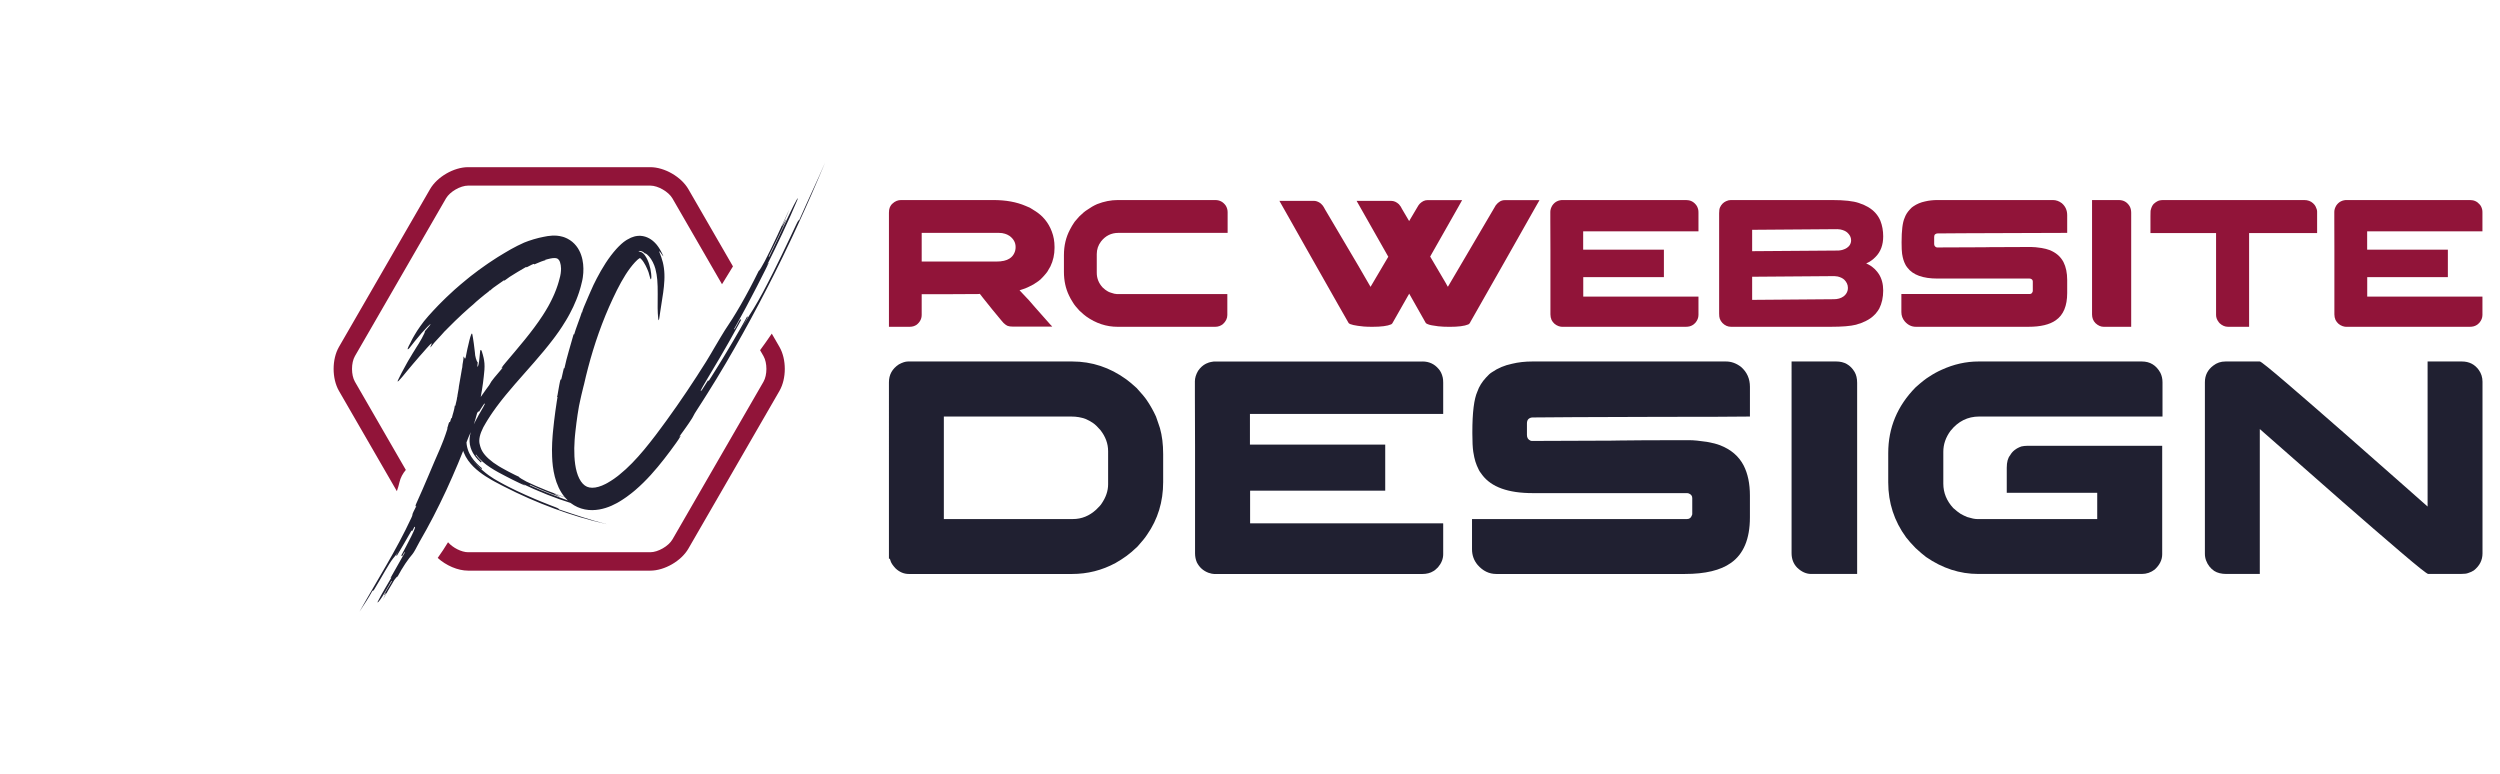
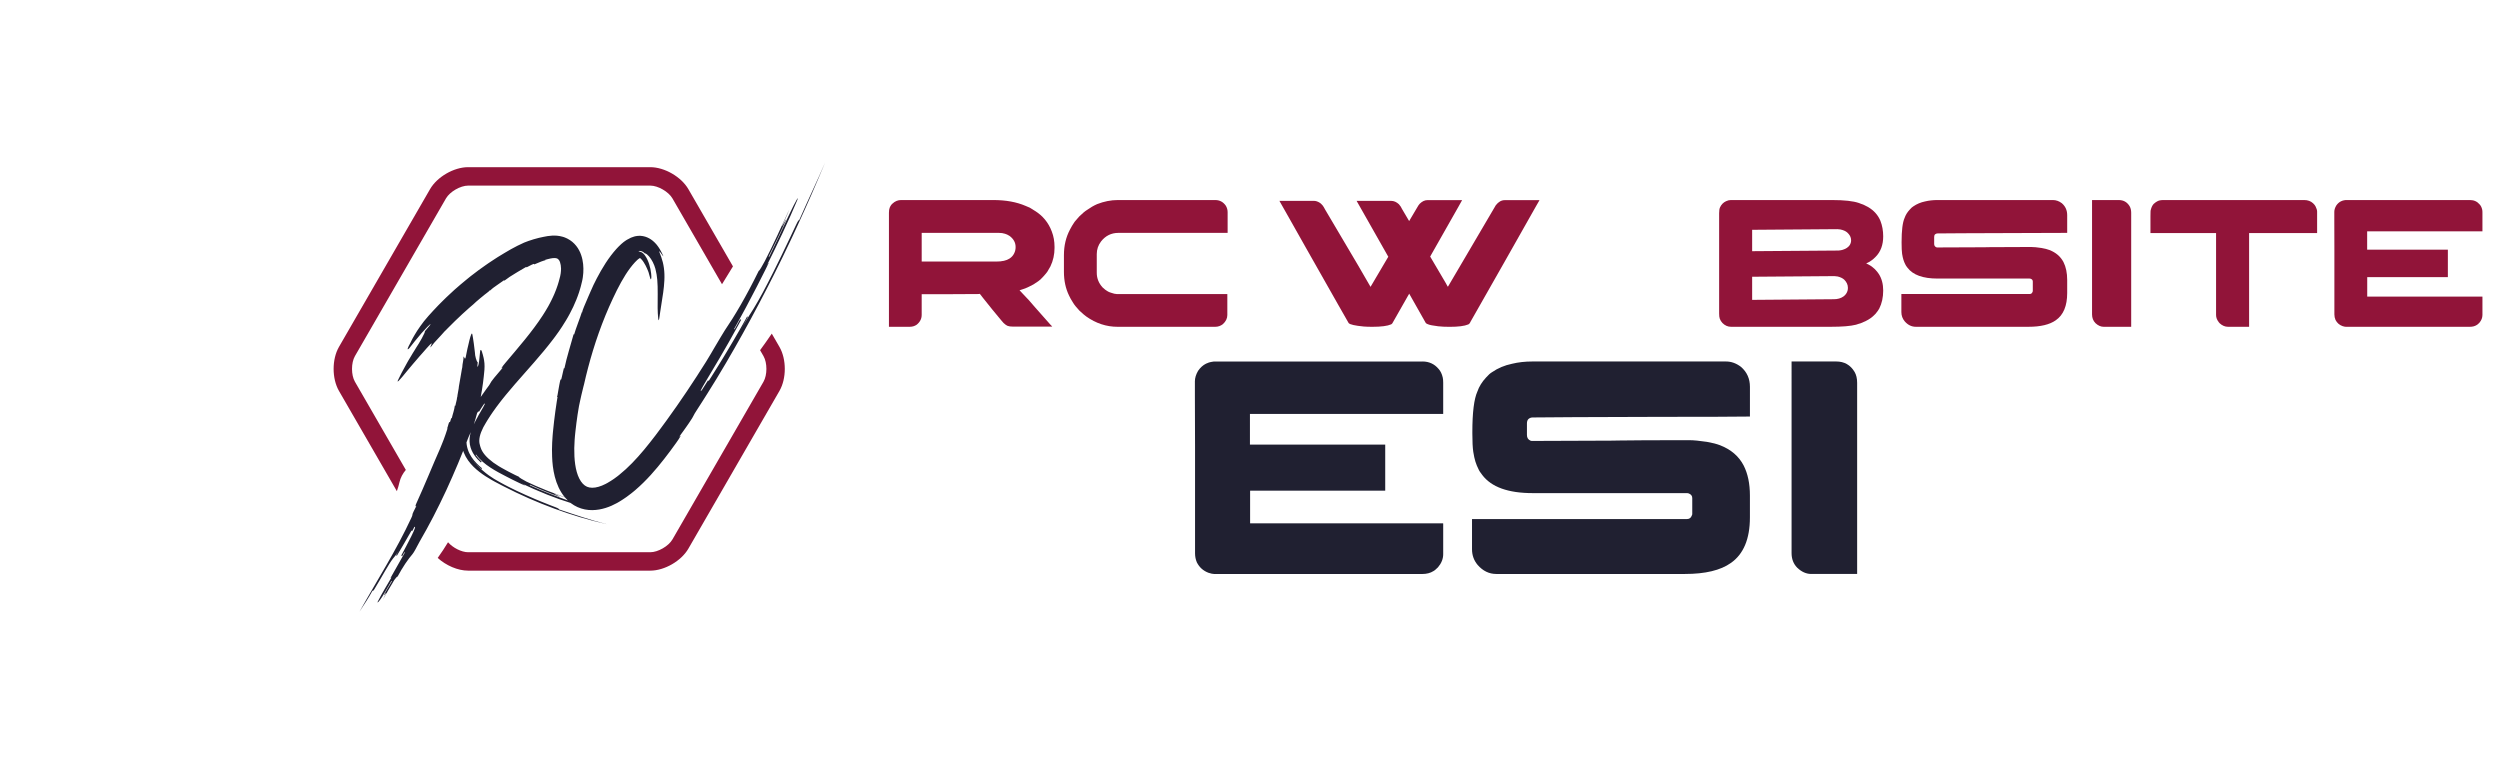
<svg xmlns="http://www.w3.org/2000/svg" version="1.1" id="Calque_1" x="0px" y="0px" width="229.333px" height="71px" viewBox="0 0 229.333 71" enable-background="new 0 0 229.333 71" xml:space="preserve">
  <g>
    <g>
      <path fill="#911439" d="M36.406,45.058c0.094-0.268,0.176-0.54,0.238-0.817c0.096-0.425,0.307-0.806,0.584-1.135l-4.67-8.09    c-0.355-0.614-0.355-1.732,0-2.347l8.354-14.47c0.354-0.613,1.323-1.173,2.032-1.173h16.708c0.71,0,1.679,0.561,2.033,1.173    l4.547,7.875c0.342-0.541,0.677-1.088,1.005-1.638l-4.089-7.082c-0.653-1.132-2.189-2.019-3.496-2.019H42.944    c-1.307,0-2.842,0.887-3.496,2.019l-8.354,14.469c-0.653,1.131-0.653,2.904,0,4.037L36.406,45.058z" />
      <path fill="#911439" d="M71.502,31.823l-0.704-1.218c-0.348,0.512-0.705,1.019-1.073,1.519l0.314,0.544    c0.354,0.614,0.354,1.732,0,2.347l-8.354,14.47c-0.354,0.614-1.323,1.173-2.033,1.173H42.944c-0.608,0-1.406-0.412-1.845-0.915    c-0.294,0.492-0.613,0.97-0.948,1.438c0.766,0.693,1.839,1.166,2.793,1.166h16.708c1.307,0,2.843-0.886,3.496-2.019l8.354-14.469    C72.155,34.728,72.155,32.955,71.502,31.823z" />
      <g>
        <path fill="#202031" d="M35.817,53.04c-0.108,0.185-0.296,0.512-0.394,0.68C35.559,53.486,35.689,53.262,35.817,53.04z" />
        <path fill="#202031" d="M48.382,44.649c-0.083-0.038-0.167-0.076-0.249-0.113l0,0C48.203,44.568,48.289,44.607,48.382,44.649z" />
        <path fill="#202031" d="M48.839,44.854c-0.126-0.056-0.251-0.112-0.367-0.164c-0.031-0.013-0.062-0.027-0.09-0.04     c0.14,0.063,0.282,0.125,0.424,0.189C48.816,44.845,48.827,44.85,48.839,44.854z" />
        <path fill="#202031" d="M48.995,44.921c0.073,0.03,0.146,0.063,0.22,0.094C49.144,44.984,49.07,44.952,48.995,44.921z" />
        <path fill="#202031" d="M49.481,45.129c0.058,0.023,0.111,0.045,0.158,0.065c-0.143-0.059-0.282-0.118-0.421-0.178     c-0.001-0.001-0.002-0.001-0.003-0.002c0.027,0.012,0.054,0.023,0.082,0.034C49.361,45.077,49.423,45.104,49.481,45.129z" />
        <path fill="#202031" d="M48.995,44.921c-0.053-0.023-0.104-0.046-0.156-0.067c0.014,0.007,0.028,0.013,0.043,0.02     C48.92,44.889,48.958,44.904,48.995,44.921z" />
        <path fill="#202031" d="M71.009,23.116c-0.025,0.053-0.051,0.106-0.078,0.16c0.017-0.032,0.032-0.064,0.048-0.098     C70.989,23.158,70.999,23.136,71.009,23.116z" />
        <path fill="#202031" d="M70.578,23.995c-0.021,0.044-0.043,0.086-0.063,0.129l0,0C70.533,24.085,70.556,24.042,70.578,23.995z" />
        <path fill="#202031" d="M70.931,23.276c-0.046,0.095-0.092,0.188-0.137,0.279C70.839,23.462,70.886,23.37,70.931,23.276     L70.931,23.276z" />
        <path fill="#202031" d="M74.507,17.546c-0.19,0.421-0.383,0.842-0.582,1.277c-0.2,0.437-0.399,0.889-0.614,1.372     c-0.024-0.011-0.071-0.033-0.294,0.448c-0.168,0.358-0.34,0.724-0.514,1.094c-0.176,0.367-0.354,0.739-0.531,1.108     c-0.087,0.184-0.175,0.368-0.263,0.551c-0.09,0.183-0.177,0.364-0.265,0.542c-0.178,0.359-0.351,0.712-0.519,1.052     c-0.17,0.34-0.339,0.667-0.499,0.979c-0.162,0.311-0.314,0.606-0.461,0.879c-0.296,0.544-0.556,1.006-0.765,1.345     c-0.033,0.057-0.067,0.114-0.102,0.171c-0.037,0.059-0.075,0.117-0.116,0.181c-0.081,0.125-0.17,0.264-0.275,0.433     c-0.104,0.168-0.225,0.367-0.366,0.611c-0.068,0.121-0.145,0.254-0.228,0.398c-0.084,0.146-0.175,0.304-0.272,0.478l0.194-0.347     l0.098-0.172l0.094-0.175c0.126-0.231,0.254-0.464,0.379-0.698c-0.024-0.011-0.069-0.037-0.069-0.037     c-0.128,0.231-0.263,0.47-0.397,0.713c-0.067,0.123-0.138,0.244-0.209,0.367c-0.072,0.123-0.144,0.247-0.215,0.373     c-0.29,0.5-0.584,1.017-0.894,1.524c-0.306,0.51-0.607,1.023-0.918,1.513c-0.152,0.245-0.303,0.486-0.451,0.723     c-0.074,0.117-0.146,0.235-0.219,0.35c-0.075,0.114-0.148,0.227-0.22,0.338c0,0-0.044-0.028-0.066-0.043l-0.565,0.892     c-0.18,0.199-0.119,0.042,0.094-0.34c0.213-0.384,0.586-0.986,1.001-1.697c0.105-0.176,0.215-0.36,0.325-0.547     c0.057-0.094,0.112-0.19,0.17-0.284c0.055-0.097,0.111-0.193,0.167-0.29c0.225-0.391,0.456-0.788,0.681-1.177     c0.056-0.097,0.11-0.195,0.164-0.292c0.054-0.097,0.107-0.192,0.159-0.286c0.105-0.19,0.209-0.375,0.308-0.554     c0.099-0.178,0.195-0.351,0.286-0.515c0.09-0.163,0.172-0.32,0.25-0.466c-0.023-0.011-0.068-0.037-0.093-0.049     c-0.083,0.153-0.165,0.309-0.251,0.461l-0.258,0.459l-0.045-0.025c0.097-0.171,0.191-0.342,0.286-0.511     c0.093-0.17,0.185-0.339,0.275-0.506c0.181-0.334,0.359-0.664,0.537-0.988c0.175-0.326,0.341-0.651,0.512-0.974     c0.085-0.161,0.168-0.321,0.253-0.483c0.084-0.159,0.169-0.32,0.25-0.481c0.163-0.322,0.327-0.646,0.492-0.97     c0.081-0.162,0.164-0.324,0.247-0.488c0.081-0.164,0.162-0.33,0.242-0.495c0.027-0.055,0.054-0.109,0.081-0.163     c-0.021-0.009-0.043-0.02-0.202,0.294c0.927-1.856,2.025-4.153,2.816-6.044c0.191-0.489-0.096-0.042-0.771,1.383     c-0.662,1.433-1.108,2.384-1.801,3.803l-0.047-0.023c0.235-0.471,0.522-1.062,0.808-1.654c0.288-0.589,0.559-1.188,0.771-1.669     c0.197-0.488-0.515,0.919-0.317,0.432c0.11-0.238,0.221-0.476,0.328-0.716c0.055-0.12,0.107-0.24,0.159-0.361     c0.052-0.122,0.101-0.244,0.149-0.366c-0.656,1.436-1.521,3.35-2.248,4.748c-0.126,0.23-0.255,0.459-0.355,0.63     c-0.104,0.168-0.181,0.276-0.205,0.265c-1.154,2.353-2.223,4.162-3.114,5.461c-0.074,0.107-0.209,0.331-0.383,0.627     c-0.178,0.293-0.394,0.66-0.625,1.055c-0.058,0.099-0.116,0.2-0.175,0.301c-0.029,0.052-0.06,0.102-0.09,0.154     c-0.03,0.05-0.061,0.102-0.092,0.153c-0.119,0.195-0.238,0.393-0.354,0.587c-1.143,1.821-2.352,3.634-3.635,5.399     c-0.167,0.227-0.335,0.455-0.502,0.682c-0.167,0.227-0.333,0.454-0.505,0.677c-0.341,0.445-0.686,0.886-1.041,1.312     c-0.708,0.847-1.457,1.645-2.276,2.3l-0.153,0.123c-0.051,0.039-0.104,0.077-0.156,0.114l-0.157,0.116l-0.159,0.107     c-0.055,0.034-0.107,0.07-0.161,0.105l-0.164,0.098l-0.081,0.049l-0.041,0.026l-0.04,0.021c-0.051,0.03-0.104,0.059-0.157,0.084     c-0.418,0.215-0.854,0.348-1.215,0.344c-0.18,0-0.336-0.034-0.475-0.092c-0.139-0.061-0.265-0.148-0.384-0.275     c-0.243-0.256-0.434-0.64-0.557-1.081c-0.125-0.44-0.188-0.931-0.215-1.429c-0.027-0.499-0.015-1.009,0.02-1.521     c0.008-0.127,0.02-0.257,0.031-0.382c0.011-0.13,0.025-0.256,0.041-0.389c0.03-0.26,0.059-0.52,0.092-0.778     c0.035-0.258,0.072-0.517,0.107-0.771c0.042-0.254,0.084-0.51,0.126-0.764c0.022-0.125,0.06-0.281,0.096-0.454     c0.039-0.173,0.078-0.362,0.122-0.55c0.045-0.186,0.09-0.373,0.132-0.545c0.021-0.085,0.041-0.167,0.059-0.244     c0.019-0.075,0.038-0.145,0.055-0.207c0.224-0.997,0.497-2.049,0.823-3.116c0.326-1.067,0.708-2.148,1.141-3.207     c0.218-0.528,0.445-1.052,0.688-1.564c0.121-0.255,0.24-0.512,0.367-0.76c0.125-0.248,0.252-0.491,0.383-0.725     c0.262-0.47,0.535-0.907,0.827-1.296c0.145-0.193,0.297-0.375,0.448-0.539c0.073-0.079,0.143-0.148,0.207-0.205     c0.033-0.029,0.063-0.054,0.091-0.077c0.014-0.009,0.029-0.021,0.041-0.029l0.018-0.013l0.006-0.004c0,0,0.001,0,0.001,0     c0.008-0.009,0.016-0.019,0.03-0.028c0.012-0.008,0.03-0.016,0.052-0.016c0.005,0,0.01,0,0.017,0.001     c0.006,0.001,0.01,0,0.019,0.005c0.016,0.012,0.034,0.03,0.052,0.043c0.018,0.019,0.037,0.035,0.053,0.056     c0.074,0.076,0.146,0.171,0.208,0.269c0.064,0.096,0.121,0.195,0.169,0.289c0.098,0.188,0.167,0.351,0.212,0.462     c0.044,0.114,0.068,0.175,0.068,0.175c0.03,0.109,0.06,0.218,0.086,0.312c0.023,0.103,0.052,0.191,0.072,0.25     c0.023,0.06,0.043,0.088,0.061,0.073c0.009-0.007,0.017-0.027,0.023-0.06c0.007-0.032,0.013-0.079,0.015-0.139     c-0.001-0.052-0.004-0.109-0.007-0.165c-0.004-0.056-0.009-0.116-0.016-0.178c-0.014-0.125-0.035-0.26-0.063-0.401     c-0.058-0.28-0.15-0.582-0.272-0.843c-0.062-0.131-0.129-0.253-0.2-0.353c-0.017-0.026-0.035-0.051-0.053-0.074     c-0.008-0.01-0.017-0.022-0.026-0.034c-0.008-0.009-0.016-0.019-0.024-0.028c-0.026-0.033-0.055-0.062-0.083-0.088     c-0.058-0.052-0.118-0.092-0.175-0.12c-0.057-0.027-0.109-0.041-0.151-0.052c-0.016-0.002-0.03-0.005-0.043-0.009     c-0.012-0.003-0.023-0.004-0.032-0.008c-0.018-0.006-0.027-0.012-0.028-0.021c-0.001-0.004,0.009-0.01,0.027-0.014     c0.009-0.002,0.021-0.006,0.034-0.007c0.013-0.001,0.029-0.002,0.046-0.003c0.06-0.001,0.145,0.01,0.23,0.052     c0.087,0.038,0.173,0.104,0.247,0.182c0.004-0.005,0.012-0.007,0.022-0.007c0.011,0.001,0.023,0.005,0.042,0.013     c0.018,0.007,0.038,0.019,0.06,0.034c0.024,0.013,0.048,0.032,0.075,0.054c0.107,0.085,0.239,0.232,0.358,0.413     c0.121,0.182,0.227,0.396,0.304,0.599c0.077,0.202,0.126,0.39,0.146,0.517c0.016,0.062,0.041,0.164,0.062,0.297     s0.043,0.301,0.061,0.487c0.035,0.375,0.044,0.836,0.041,1.298c-0.003,0.462-0.012,0.923-0.006,1.3     c0.004,0.378,0.026,0.671,0.04,0.8c0.026,0.396,0.066,0.394,0.111,0.138c0.01-0.063,0.022-0.145,0.035-0.235     c0.006-0.046,0.013-0.094,0.02-0.146c0.007-0.051,0.016-0.106,0.024-0.165c0.033-0.23,0.075-0.506,0.125-0.813     c0.097-0.613,0.227-1.354,0.262-2.118c0.004-0.094,0.005-0.191,0.008-0.285c-0.001-0.096,0-0.19-0.003-0.285     c-0.006-0.196-0.023-0.386-0.048-0.569c-0.05-0.367-0.136-0.704-0.241-0.995c-0.105-0.291-0.174-0.44-0.188-0.502     c-0.017-0.061,0.021-0.034,0.074,0.03c0.027,0.032,0.059,0.073,0.09,0.117c0.033,0.044,0.063,0.091,0.093,0.133     c0.058,0.085,0.106,0.152,0.125,0.145c-0.094-0.223-0.195-0.425-0.307-0.615c-0.028-0.047-0.057-0.093-0.086-0.139     c-0.031-0.046-0.06-0.091-0.092-0.136s-0.063-0.089-0.1-0.133c-0.017-0.021-0.035-0.042-0.052-0.065     c-0.02-0.021-0.039-0.044-0.058-0.065c-0.177-0.198-0.382-0.369-0.614-0.495c-0.231-0.127-0.493-0.209-0.777-0.228     c-0.048-0.001-0.095-0.001-0.143-0.001c-0.048,0.002-0.097,0.004-0.146,0.009c-0.049,0.006-0.098,0.014-0.148,0.021     c-0.049,0.009-0.099,0.021-0.149,0.034c-0.202,0.053-0.405,0.141-0.605,0.265c0-0.001-0.006,0.001-0.015,0.006     c-0.01,0.004-0.024,0.013-0.04,0.021c-0.015,0.01-0.033,0.021-0.056,0.035c-0.021,0.012-0.047,0.027-0.071,0.045     c-0.107,0.069-0.247,0.175-0.397,0.309c-0.076,0.068-0.153,0.142-0.231,0.221c-0.021,0.02-0.04,0.041-0.06,0.061     c-0.019,0.021-0.038,0.041-0.058,0.061c-0.039,0.042-0.08,0.084-0.12,0.129c-0.161,0.178-0.326,0.38-0.491,0.596     c-0.33,0.433-0.643,0.926-0.917,1.401c-0.271,0.476-0.506,0.93-0.682,1.298c0,0-0.053,0.125-0.193,0.433     c-0.018,0.038-0.037,0.08-0.057,0.124c-0.02,0.045-0.04,0.093-0.063,0.145c-0.045,0.101-0.094,0.215-0.15,0.343     c-0.116,0.255-0.243,0.568-0.401,0.942c-0.053,0.125-0.089,0.22-0.113,0.292c-0.025,0.072-0.04,0.122-0.047,0.155     c-0.016,0.066-0.003,0.07,0.008,0.075c-0.024-0.009-0.024-0.009-0.048-0.019c-0.16,0.52-0.564,1.522-0.708,2.045     c-0.025-0.008-0.025-0.008-0.049-0.017c-0.283,1.043-0.623,2.069-0.843,3.126c-0.025-0.006-0.025-0.006-0.051-0.012     c-0.031,0.131-0.062,0.263-0.091,0.386c-0.027,0.124-0.053,0.238-0.075,0.337c-0.045,0.198-0.079,0.328-0.092,0.326     c-0.026-0.006-0.026-0.006-0.052-0.011c-0.018,0.065-0.035,0.14-0.053,0.22c-0.017,0.08-0.033,0.164-0.05,0.251     c-0.031,0.175-0.064,0.358-0.094,0.525c-0.015,0.083-0.027,0.162-0.04,0.235c-0.011,0.07-0.023,0.136-0.033,0.189     c-0.021,0.107-0.039,0.174-0.052,0.173c0.026,0.003,0.026,0.003,0.052,0.008c-0.022,0.132-0.044,0.265-0.066,0.394     c-0.018,0.129-0.037,0.258-0.056,0.383c-0.019,0.127-0.037,0.25-0.055,0.372c-0.01,0.061-0.018,0.122-0.026,0.183     c-0.008,0.061-0.015,0.121-0.023,0.18c-0.03,0.24-0.06,0.473-0.089,0.699c-0.025,0.228-0.049,0.45-0.072,0.668     c-0.011,0.111-0.025,0.215-0.034,0.327c-0.011,0.109-0.021,0.22-0.029,0.328c-0.018,0.217-0.032,0.433-0.042,0.648     c-0.021,0.431-0.024,0.856-0.006,1.291c0.021,0.579,0.082,1.191,0.247,1.839c0.083,0.324,0.197,0.659,0.354,0.996     c0.142,0.297,0.32,0.597,0.556,0.88c-0.513-0.18-1.08-0.388-1.644-0.609c-0.662-0.262-1.315-0.548-1.864-0.815     c-0.179-0.098-0.357-0.195-0.488-0.275c-0.13-0.082-0.213-0.144-0.202-0.168c-0.114-0.053-0.228-0.107-0.339-0.159     c-0.111-0.058-0.22-0.111-0.326-0.165c-0.108-0.056-0.214-0.108-0.318-0.163c-0.103-0.057-0.205-0.11-0.305-0.166     c-0.1-0.053-0.2-0.108-0.294-0.162c-0.095-0.053-0.187-0.108-0.275-0.161c-0.178-0.11-0.344-0.221-0.499-0.331     c-0.309-0.229-0.568-0.461-0.765-0.695s-0.328-0.467-0.393-0.676c-0.021-0.07-0.071-0.201-0.102-0.373     c-0.003-0.021-0.008-0.044-0.011-0.066c-0.002-0.022-0.004-0.046-0.007-0.07c-0.001-0.025-0.002-0.048-0.004-0.074     c-0.001-0.023,0.001-0.051,0-0.076c0.003-0.107,0.016-0.226,0.045-0.356c0.055-0.255,0.173-0.55,0.322-0.847     c0.068-0.125,0.142-0.257,0.222-0.387c0.054-0.09,0.107-0.18,0.162-0.269c0.056-0.089,0.113-0.176,0.168-0.264l0.085-0.133     l0.089-0.131l0.178-0.262l0.186-0.258l0.092-0.131l0.096-0.126l0.193-0.257l0.197-0.254l0.1-0.127l0.102-0.127l0.204-0.252     c0.277-0.334,0.557-0.667,0.846-1c1.149-1.329,2.384-2.644,3.494-4.109l0.207-0.276l0.201-0.281l0.101-0.14l0.098-0.144     l0.194-0.289c0.125-0.197,0.254-0.389,0.371-0.592c0.059-0.101,0.12-0.199,0.177-0.302c0.057-0.102,0.113-0.206,0.169-0.308     c0.22-0.414,0.427-0.838,0.6-1.279c0.092-0.218,0.166-0.443,0.245-0.667c0.038-0.112,0.068-0.227,0.104-0.34l0.05-0.17     c0.018-0.056,0.03-0.115,0.044-0.173c0.029-0.114,0.058-0.23,0.085-0.345c0.007-0.028,0.014-0.061,0.02-0.093     c0.007-0.033,0.014-0.064,0.02-0.097c0.012-0.066,0.023-0.13,0.031-0.195c0.038-0.261,0.056-0.522,0.05-0.79     c-0.001-0.133-0.009-0.268-0.024-0.404c-0.014-0.136-0.035-0.273-0.065-0.412c-0.029-0.138-0.068-0.28-0.117-0.42     c-0.047-0.141-0.108-0.283-0.183-0.423c-0.036-0.071-0.078-0.141-0.122-0.21c-0.045-0.069-0.091-0.137-0.146-0.203     c-0.104-0.131-0.224-0.258-0.361-0.371c-0.136-0.11-0.283-0.211-0.439-0.29c-0.038-0.021-0.078-0.039-0.117-0.055     c-0.04-0.018-0.079-0.037-0.119-0.052l-0.12-0.044c-0.041-0.012-0.083-0.024-0.123-0.036c-0.332-0.092-0.65-0.109-0.936-0.094     c-0.287,0.015-0.546,0.061-0.781,0.111c-0.234,0.044-0.579,0.123-0.913,0.224c-0.334,0.099-0.657,0.219-0.867,0.303     c-0.416,0.183-0.823,0.392-1.223,0.614c-0.199,0.112-0.397,0.224-0.592,0.346c-0.196,0.119-0.394,0.239-0.593,0.36     c-0.05,0.03-0.099,0.062-0.147,0.094c-0.05,0.033-0.098,0.064-0.148,0.097c-0.098,0.064-0.196,0.129-0.295,0.193     c-0.098,0.065-0.198,0.13-0.296,0.197c-0.097,0.067-0.194,0.136-0.292,0.204c-0.194,0.138-0.391,0.274-0.584,0.416     c-0.191,0.146-0.382,0.291-0.573,0.436l-0.143,0.108c-0.048,0.037-0.094,0.076-0.14,0.113c-0.093,0.076-0.186,0.151-0.279,0.227     c-0.185,0.151-0.372,0.299-0.551,0.458c-0.18,0.156-0.358,0.312-0.537,0.467c-0.174,0.16-0.346,0.32-0.517,0.479     c-0.085,0.08-0.171,0.157-0.254,0.238c-0.083,0.081-0.165,0.163-0.247,0.243c-0.081,0.081-0.162,0.162-0.243,0.241     c-0.08,0.081-0.163,0.158-0.239,0.242c-0.308,0.327-0.615,0.641-0.894,0.964c-0.14,0.161-0.275,0.316-0.399,0.472     c-0.121,0.157-0.235,0.311-0.339,0.457c-0.214,0.289-0.38,0.565-0.518,0.795c-0.068,0.115-0.128,0.219-0.18,0.311     c-0.05,0.092-0.09,0.174-0.124,0.242c-0.066,0.132-0.099,0.206-0.099,0.206c-0.106,0.185-0.202,0.376-0.233,0.485     c-0.028,0.109,0.001,0.13,0.147-0.022c0.132-0.163,0.309-0.391,0.503-0.639c0.198-0.243,0.418-0.503,0.62-0.742     c0.419-0.47,0.781-0.848,0.822-0.81c0.011,0.009-0.057,0.088-0.155,0.21c-0.099,0.12-0.234,0.278-0.371,0.437     c0.021,0.018-0.005,0.098-0.059,0.213c-0.054,0.117-0.13,0.271-0.219,0.434c-0.088,0.162-0.188,0.331-0.278,0.48     c-0.088,0.152-0.171,0.283-0.233,0.366c-0.026,0.045-0.07,0.117-0.127,0.209c-0.058,0.092-0.13,0.202-0.206,0.331     c-0.076,0.127-0.161,0.269-0.249,0.418c-0.044,0.073-0.09,0.148-0.137,0.225c-0.045,0.076-0.087,0.157-0.132,0.234     c-0.361,0.625-0.682,1.27-0.768,1.457c-0.14,0.275-0.107,0.294,0.037,0.148c0.072-0.074,0.173-0.185,0.293-0.327     c0.121-0.141,0.259-0.313,0.412-0.501c0.158-0.185,0.327-0.387,0.499-0.597c0.022-0.027,0.043-0.054,0.066-0.079     c0.021-0.027,0.044-0.053,0.067-0.079c0.045-0.052,0.091-0.104,0.136-0.157c0.09-0.105,0.18-0.21,0.27-0.314     c0.044-0.051,0.089-0.105,0.132-0.156c0.045-0.051,0.09-0.102,0.135-0.15c0.089-0.101,0.175-0.198,0.258-0.292     c0.083-0.096,0.162-0.187,0.238-0.273c0.076-0.083,0.149-0.164,0.217-0.239c0.544-0.593,0.101,0.082,0.164,0.13     c0.12-0.158,0.229-0.295,0.334-0.42c0.107-0.121,0.21-0.23,0.312-0.34c0.103-0.109,0.206-0.219,0.313-0.339     c0.111-0.119,0.229-0.247,0.358-0.398c0.003,0.002,0.03-0.024,0.079-0.072c0.048-0.047,0.117-0.117,0.2-0.205     c0.174-0.169,0.411-0.409,0.676-0.671c0.136-0.129,0.279-0.264,0.423-0.4c0.072-0.067,0.144-0.137,0.215-0.205     c0.075-0.066,0.149-0.133,0.221-0.199c0.146-0.13,0.288-0.258,0.421-0.38c0.135-0.119,0.264-0.226,0.377-0.323     c0,0,0.071-0.069,0.256-0.237c0.091-0.085,0.216-0.188,0.375-0.32c0.08-0.064,0.168-0.137,0.265-0.216     c0.048-0.041,0.099-0.081,0.152-0.125c0.054-0.042,0.112-0.085,0.171-0.131c0.318-0.24,0.303-0.262,0.286-0.283     c0.017,0.021,0.017,0.021,0.032,0.043c0.072-0.071,0.167-0.153,0.275-0.236c0.11-0.082,0.232-0.168,0.356-0.254     c0.124-0.085,0.245-0.17,0.358-0.25c0.114-0.077,0.218-0.145,0.297-0.207c0.015,0.021,0.015,0.021,0.029,0.043     c0.158-0.121,0.321-0.237,0.485-0.35c0.167-0.108,0.337-0.212,0.506-0.315l0.255-0.156l0.256-0.151l0.505-0.295     c0.013,0.022,0.013,0.022,0.026,0.046c0.169-0.093,0.338-0.178,0.466-0.239c0.128-0.058,0.216-0.093,0.221-0.08     c0.01,0.023,0.01,0.023,0.022,0.047c0.173-0.069,0.422-0.182,0.631-0.262c0.104-0.041,0.2-0.074,0.268-0.092     c0.069-0.02,0.113-0.027,0.117-0.015c-0.007-0.024-0.007-0.024-0.015-0.049c0.084-0.024,0.167-0.049,0.25-0.069     c0.083-0.022,0.159-0.041,0.23-0.054c0.145-0.03,0.267-0.042,0.365-0.042c0.097,0,0.168,0.011,0.215,0.028     c0.054,0.018,0.091,0.042,0.124,0.067c0.032,0.024,0.062,0.058,0.093,0.108c0.031,0.049,0.062,0.111,0.088,0.189     c0.054,0.155,0.086,0.356,0.09,0.57c0,0.144-0.01,0.296-0.032,0.449c-0.01,0.076-0.025,0.153-0.042,0.228     c-0.005,0.02-0.007,0.036-0.013,0.058l-0.019,0.07c-0.011,0.045-0.023,0.091-0.035,0.137c-0.042,0.187-0.104,0.371-0.16,0.558     c-0.013,0.047-0.031,0.093-0.048,0.139c-0.016,0.047-0.034,0.094-0.049,0.141c-0.017,0.047-0.034,0.094-0.05,0.141     c-0.018,0.047-0.037,0.093-0.056,0.14c-0.038,0.094-0.076,0.188-0.114,0.282c-0.042,0.093-0.085,0.188-0.127,0.282     c-0.041,0.094-0.089,0.188-0.135,0.281c-0.048,0.094-0.092,0.189-0.144,0.283c-0.05,0.093-0.102,0.188-0.152,0.282     c-0.053,0.092-0.11,0.187-0.164,0.28c-0.027,0.047-0.054,0.094-0.083,0.14l-0.087,0.141c-0.059,0.092-0.114,0.186-0.176,0.279     c-0.966,1.49-2.231,2.933-3.431,4.357c-0.271,0.312-0.503,0.663-0.192,0.382c-0.271,0.314-0.542,0.635-0.81,0.958     c-0.267,0.326-0.318,0.42-0.368,0.517c-0.025,0.047-0.051,0.096-0.103,0.173c-0.051,0.077-0.131,0.182-0.259,0.352     c-0.175,0.24-0.349,0.484-0.519,0.732c0.166-0.857,0.275-1.718,0.34-2.493c0.016-0.214,0.014-0.417,0.001-0.599     c-0.016-0.183-0.044-0.346-0.072-0.482c-0.028-0.136-0.057-0.244-0.08-0.319c-0.01-0.037-0.02-0.065-0.026-0.085     c-0.006-0.019-0.01-0.029-0.01-0.029c-0.045-0.217-0.142-0.431-0.202-0.223c-0.016,0.21-0.055,0.577-0.093,0.891     c-0.009,0.077-0.018,0.152-0.031,0.22c-0.012,0.069-0.025,0.13-0.039,0.181c-0.026,0.103-0.052,0.166-0.078,0.164     c-0.027-0.002-0.004-0.21,0.016-0.417c-0.052-0.006-0.119-0.168-0.171-0.354c-0.053-0.187-0.09-0.396-0.083-0.499     c-0.022-0.104-0.061-0.468-0.101-0.829c-0.052-0.36-0.103-0.719-0.129-0.821c-0.021-0.154-0.062-0.153-0.109-0.053     c-0.047,0.101-0.108,0.297-0.167,0.537c-0.03,0.12-0.058,0.25-0.09,0.385c-0.033,0.133-0.065,0.271-0.096,0.406     c-0.029,0.136-0.054,0.269-0.08,0.392c-0.028,0.122-0.051,0.238-0.067,0.336c-0.081,0.394-0.131-0.01-0.209-0.016     c-0.001,0.1-0.007,0.187-0.016,0.267c-0.008,0.079-0.02,0.154-0.035,0.227c-0.028,0.147-0.057,0.293-0.064,0.492     c-0.006-0.001-0.021,0.073-0.04,0.191c-0.021,0.12-0.051,0.285-0.08,0.468c-0.055,0.367-0.143,0.806-0.19,1.099     c0,0,0,0.05-0.019,0.174c-0.018,0.123-0.05,0.319-0.108,0.612c-0.041,0.195-0.017,0.201,0.009,0.207     c-0.025-0.006-0.025-0.006-0.051-0.012c0.003,0.104-0.03,0.25-0.066,0.395c-0.037,0.146-0.074,0.289-0.087,0.39     c-0.026-0.007-0.026-0.007-0.051-0.013c-0.023,0.2-0.073,0.395-0.125,0.585c-0.025,0.098-0.054,0.193-0.083,0.288     c-0.027,0.098-0.052,0.192-0.074,0.29c-0.024-0.007-0.024-0.007-0.05-0.013c-0.054,0.191-0.107,0.385-0.134,0.377     c-0.026-0.009-0.026-0.009-0.051-0.016c-0.083,0.184-0.151,0.58-0.201,0.564c0.025,0.008,0.025,0.008,0.05,0.016     c-0.056,0.193-0.121,0.37-0.178,0.538c-0.059,0.167-0.115,0.326-0.172,0.48c-0.06,0.15-0.117,0.296-0.174,0.439     c-0.058,0.142-0.112,0.282-0.171,0.419c-0.327,0.734-0.677,1.566-1.04,2.423c-0.362,0.857-0.745,1.737-1.121,2.568     c-0.09,0.182-0.131,0.387,0.005,0.229c-0.088,0.182-0.179,0.364-0.272,0.544c-0.182,0.362-0.019,0.217-0.204,0.578     c-0.685,1.479-1.47,2.911-2.286,4.33c-0.814,1.419-1.659,2.825-2.461,4.259c0.44-0.692,0.8-1.197,1.192-1.918     c0.022,0.014,0.067,0.04,0.171-0.138c0.322-0.524,0.65-1.104,0.946-1.613c0.295-0.508,0.56-0.946,0.755-1.19     c0.123-0.165,0.294-0.303,0.59-0.842c-0.1,0.18-0.198,0.359-0.298,0.536c0.023,0.014,0.068,0.04,0.068,0.04     c0.423-0.704,0.938-1.589,1.341-2.303c0,0,0.046,0.023,0.069,0.035c0.064-0.12,0.128-0.241,0.191-0.363     c0.088-0.067,0.087,0.002,0.03,0.165c-0.057,0.163-0.174,0.412-0.315,0.7c-0.141,0.288-0.313,0.612-0.475,0.922     c-0.165,0.308-0.323,0.601-0.442,0.83c0.024,0.012,0.069,0.039,0.092,0.052l0.199-0.359l0.046,0.023     c-0.466,0.843-0.878,1.572-1.332,2.36c0.006-0.011,0.013-0.022,0.018-0.032c0.023,0.013,0.046,0.026,0.148-0.151     c-0.409,0.714-0.951,1.589-1.322,2.325c-0.082,0.188,0.091,0.053,0.425-0.466c0.156-0.268,0.285-0.489,0.415-0.711     c0.129-0.225,0.258-0.445,0.413-0.714l0.045,0.026c-0.205,0.356-0.539,0.878-0.724,1.246c-0.082,0.19,0.276-0.315,0.195-0.124     c-0.104,0.178-0.208,0.355-0.29,0.547c0.313-0.533,0.706-1.259,1.036-1.781c0.125-0.167,0.252-0.333,0.297-0.306     c0.488-0.908,0.959-1.59,1.373-2.07c0.109-0.116,0.399-0.659,0.659-1.155c0.429-0.736,0.844-1.498,1.246-2.269     c0.414-0.799,0.811-1.612,1.191-2.427c0.378-0.817,0.735-1.639,1.078-2.45c0.163-0.393,0.321-0.783,0.477-1.173     c0.016,0.049,0.033,0.1,0.052,0.149c0.104,0.264,0.24,0.505,0.393,0.723c0.308,0.435,0.672,0.772,1.042,1.06     c0.372,0.289,0.753,0.528,1.135,0.746c0.096,0.054,0.19,0.106,0.286,0.159l0.278,0.146l0.278,0.148     c0.093,0.05,0.187,0.097,0.28,0.144c2.988,1.535,6.163,2.71,9.435,3.458c-0.813-0.21-1.515-0.422-2.215-0.644     c-0.7-0.22-1.395-0.454-2.188-0.723c0.004-0.012,0.011-0.029-0.033-0.063c-0.043-0.034-0.138-0.08-0.334-0.154     c-0.146-0.056-0.295-0.11-0.443-0.169s-0.298-0.117-0.448-0.179c-0.075-0.028-0.15-0.058-0.225-0.089l-0.225-0.092     c-0.15-0.061-0.301-0.121-0.449-0.186c-0.298-0.128-0.595-0.254-0.883-0.385c-0.289-0.126-0.569-0.261-0.841-0.387     c-0.136-0.063-0.269-0.131-0.398-0.196c-0.13-0.063-0.258-0.125-0.38-0.189c-0.123-0.063-0.242-0.126-0.359-0.187     c-0.058-0.03-0.115-0.061-0.17-0.092c-0.056-0.029-0.11-0.06-0.165-0.09c-0.106-0.06-0.208-0.117-0.308-0.174     c-0.097-0.055-0.193-0.11-0.284-0.164c-0.18-0.111-0.338-0.217-0.471-0.313c-0.18-0.126-0.352-0.268-0.607-0.485     c-0.127-0.109-0.275-0.242-0.45-0.414c-0.087-0.084-0.18-0.182-0.278-0.292c-0.099-0.111-0.203-0.238-0.308-0.386     c0.281,0.396,0.621,0.714,0.973,0.988c0.016-0.02,0.048-0.061,0.048-0.061c-0.172-0.139-0.346-0.292-0.513-0.465     c-0.166-0.173-0.329-0.363-0.469-0.582c-0.142-0.216-0.263-0.458-0.343-0.721c-0.042-0.131-0.071-0.268-0.091-0.402     c-0.009-0.07-0.017-0.14-0.02-0.208c0-0.001,0-0.002,0-0.002c0.061-0.157,0.122-0.313,0.18-0.466     c0.053-0.119,0.137-0.306,0.214-0.479c-0.003,0.013-0.007,0.026-0.01,0.038c-0.048,0.176-0.083,0.359-0.097,0.547     c-0.013,0.187-0.006,0.375,0.027,0.559c0.063,0.366,0.221,0.701,0.408,0.973c0.189,0.275,0.404,0.494,0.6,0.668     c0.018-0.02,0.054-0.06,0.072-0.078c-0.204-0.185-0.393-0.388-0.55-0.612l0.043-0.03c0.175,0.251,0.383,0.466,0.605,0.659     c0.221,0.196,0.457,0.367,0.697,0.524c0.24,0.159,0.486,0.303,0.734,0.44c0.124,0.069,0.25,0.134,0.374,0.199     c0.126,0.065,0.25,0.134,0.375,0.197c0.126,0.064,0.253,0.129,0.378,0.193l0.19,0.096c0.063,0.029,0.127,0.061,0.191,0.094     c0.128,0.061,0.256,0.123,0.384,0.186c0.129,0.06,0.259,0.122,0.39,0.183c0.042,0.021,0.085,0.039,0.127,0.061     c0.01-0.023,0.021-0.045-0.287-0.192c0.727,0.344,1.546,0.708,2.381,1.04c0.718,0.284,1.446,0.543,2.126,0.753     c0.012,0.009,0.023,0.019,0.035,0.028c0.183,0.137,0.385,0.256,0.601,0.354c0.216,0.097,0.444,0.167,0.671,0.214     c0.228,0.046,0.457,0.064,0.677,0.063c0.442-0.002,0.852-0.084,1.229-0.201c0.376-0.118,0.722-0.274,1.045-0.452     c0.082-0.044,0.162-0.091,0.234-0.136l0.221-0.138c0.076-0.045,0.145-0.095,0.217-0.144l0.213-0.146     c0.139-0.102,0.276-0.202,0.41-0.309l0.197-0.158c0.066-0.056,0.132-0.108,0.195-0.163c0.512-0.439,0.979-0.907,1.417-1.387     c0.436-0.481,0.842-0.974,1.228-1.468c0.193-0.245,0.38-0.492,0.563-0.738c0.184-0.247,0.363-0.491,0.536-0.736     c0.314-0.433,0.585-0.896,0.229-0.493c0.157-0.217,0.314-0.432,0.47-0.649c0.08-0.106,0.155-0.217,0.231-0.326     c0.075-0.108,0.152-0.221,0.228-0.328c0.302-0.438,0.363-0.56,0.422-0.679c0.029-0.061,0.059-0.121,0.119-0.222     c0.061-0.099,0.147-0.24,0.294-0.462l0.431-0.671c0.144-0.226,0.29-0.448,0.428-0.676l0.84-1.355l0.818-1.367     c0.069-0.115,0.135-0.229,0.201-0.344l0.198-0.346l0.4-0.688c1.055-1.842,2.063-3.708,3.031-5.593l0.361-0.708l0.181-0.354     c0.061-0.118,0.12-0.236,0.178-0.356l0.703-1.424l0.686-1.433l0.17-0.358l0.167-0.359l0.334-0.72     c0.885-1.922,1.733-3.86,2.544-5.812C75.275,15.864,74.896,16.706,74.507,17.546z M44.737,38.477     c-0.014,0.023-0.028,0.046-0.042,0.068c0.005-0.008,0.009-0.015,0.013-0.022C44.719,38.508,44.728,38.492,44.737,38.477z      M43.792,38.296c-0.036,0.065-0.073,0.132-0.11,0.2c-0.036,0.068-0.074,0.14-0.111,0.214c-0.035,0.072-0.071,0.145-0.105,0.22     c0.104-0.328,0.207-0.676,0.3-1.033c0.035-0.056,0.07-0.108,0.104-0.163c0,0,0.044,0.028,0.066,0.042l0.11-0.178     c0.037-0.059,0.076-0.118,0.113-0.176l0.115-0.174c0.039-0.059,0.077-0.117,0.117-0.174c0.079-0.073,0.106-0.078,0.091-0.025     c-0.015,0.048-0.071,0.153-0.155,0.304c-0.042,0.076-0.092,0.163-0.149,0.257c-0.055,0.097-0.116,0.203-0.181,0.316     c-0.033,0.059-0.069,0.117-0.102,0.178C43.863,38.166,43.828,38.229,43.792,38.296z M51.626,45.735     c-0.072-0.028-0.143-0.052-0.212-0.076c-0.069-0.027-0.137-0.052-0.203-0.077c-0.133-0.05-0.262-0.097-0.388-0.144     c-0.25-0.098-0.488-0.188-0.726-0.284c-0.117-0.049-0.236-0.098-0.356-0.145c-0.06-0.025-0.12-0.051-0.181-0.074     c-0.06-0.026-0.121-0.054-0.183-0.078c-0.123-0.053-0.249-0.108-0.38-0.164c-0.131-0.057-0.265-0.118-0.404-0.18l0.022-0.047     c0.093,0.041,0.191,0.085,0.294,0.132c0.104,0.047,0.213,0.094,0.324,0.143s0.224,0.098,0.34,0.149     c0.116,0.05,0.234,0.098,0.352,0.147c0.235,0.1,0.473,0.19,0.7,0.278c0.226,0.09,0.443,0.163,0.636,0.229     c0.392,0.118-0.737-0.357-0.346-0.24c0.192,0.072,0.383,0.142,0.574,0.21c0.111,0.037,0.221,0.072,0.333,0.107     c0.027,0.032,0.054,0.063,0.082,0.094c0.06,0.067,0.125,0.134,0.191,0.196C51.957,45.859,51.8,45.799,51.626,45.735z      M64.205,34.104c-0.049,0.08-0.098,0.157-0.146,0.231C64.108,34.258,64.157,34.182,64.205,34.104z" />
        <path fill="#202031" d="M71.009,23.116c0.142-0.291,0.281-0.587,0.425-0.888C71.327,22.453,71.169,22.78,71.009,23.116z" />
-         <path fill="#202031" d="M70.578,23.995c0.006-0.011,0.011-0.023,0.018-0.036C70.589,23.972,70.583,23.984,70.578,23.995z" />
+         <path fill="#202031" d="M70.578,23.995C70.589,23.972,70.583,23.984,70.578,23.995z" />
        <path fill="#202031" d="M70.596,23.959c0.017-0.036,0.036-0.073,0.055-0.112C70.632,23.884,70.614,23.922,70.596,23.959z" />
        <path fill="#202031" d="M70.651,23.847c0.02-0.041,0.041-0.082,0.061-0.124C70.69,23.766,70.67,23.808,70.651,23.847z" />
        <path fill="#202031" d="M70.711,23.724c0.026-0.054,0.055-0.11,0.082-0.168C70.767,23.611,70.738,23.668,70.711,23.724z" />
      </g>
    </g>
    <g>
      <g>
        <path fill="#911439" d="M82.654,18.351h8.466c1.14,0,2.124,0.177,2.952,0.533c0.168,0.067,0.299,0.123,0.394,0.167     c0.141,0.077,0.286,0.17,0.442,0.275c0.741,0.452,1.268,1.088,1.577,1.912c0.169,0.439,0.25,0.906,0.25,1.402v0.109     c0,0.595-0.123,1.156-0.375,1.686c-0.077,0.15-0.175,0.317-0.291,0.5c-0.1,0.135-0.221,0.276-0.357,0.427     c-0.068,0.077-0.136,0.147-0.202,0.208l-0.083,0.084l-0.066,0.05l-0.126,0.1c-0.1,0.073-0.226,0.156-0.376,0.25     c-0.022,0.011-0.045,0.024-0.066,0.042c-0.15,0.079-0.288,0.148-0.408,0.208c-0.063,0.028-0.12,0.056-0.176,0.083     c-0.218,0.089-0.445,0.171-0.684,0.243c0.688,0.712,1.161,1.23,1.417,1.553c0.172,0.194,0.343,0.386,0.51,0.576     c0.316,0.367,0.621,0.709,0.909,1.027c0.089,0.082,0.143,0.141,0.161,0.175h-3.607c-0.207,0-0.366-0.022-0.484-0.067     c-0.032-0.017-0.063-0.034-0.092-0.05c-0.026-0.016-0.059-0.035-0.092-0.057c-0.118-0.079-0.248-0.21-0.392-0.393     c-0.529-0.629-1.09-1.316-1.678-2.062l-0.292-0.376c-0.018,0-0.051,0.005-0.101,0.017c-0.347,0-1.384,0.006-3.114,0.017h-2.12     v1.894c0,0.357-0.153,0.658-0.458,0.903c-0.184,0.128-0.397,0.191-0.635,0.191h-1.911v-10.46c0-0.188,0.022-0.339,0.065-0.45     c0.024-0.067,0.062-0.145,0.119-0.233c0.038-0.056,0.085-0.109,0.142-0.158C82.104,18.459,82.365,18.351,82.654,18.351z      M84.55,21.363v2.63h6.837c0.535,0,0.941-0.091,1.219-0.275c0.201-0.128,0.347-0.297,0.441-0.508     c0.078-0.163,0.118-0.346,0.118-0.551c0-0.407-0.186-0.746-0.56-1.02c-0.056-0.038-0.115-0.072-0.176-0.099     c-0.017-0.005-0.032-0.015-0.05-0.026c-0.101-0.05-0.254-0.094-0.458-0.133c-0.067,0-0.16-0.006-0.275-0.017H84.55z" />
        <path fill="#911439" d="M102.538,18.351h8.941c0.41,0,0.738,0.177,0.978,0.533c0.105,0.184,0.157,0.376,0.157,0.576v1.903H102.59     c-0.647,0-1.177,0.263-1.588,0.785c-0.262,0.346-0.392,0.733-0.392,1.161v1.711c0,0.512,0.18,0.963,0.541,1.353     c0.174,0.161,0.313,0.27,0.418,0.325c0.1,0.067,0.213,0.118,0.333,0.15c0.236,0.084,0.415,0.125,0.536,0.125h10.149v1.928     c0,0.307-0.135,0.584-0.408,0.835c-0.212,0.162-0.444,0.242-0.7,0.242h-8.958c-1.024,0-1.981-0.314-2.871-0.943     c-0.151-0.105-0.361-0.286-0.634-0.542c-0.286-0.306-0.477-0.546-0.576-0.718c-0.166-0.256-0.292-0.478-0.376-0.668     c-0.313-0.646-0.467-1.369-0.467-2.171v-1.535c0-0.874,0.188-1.662,0.566-2.363c0.101-0.2,0.235-0.428,0.41-0.684     c0.044-0.049,0.091-0.106,0.141-0.167c0.085-0.1,0.179-0.209,0.284-0.325c0.294-0.291,0.536-0.491,0.718-0.602     c0.313-0.223,0.621-0.401,0.926-0.535C101.277,18.476,101.91,18.351,102.538,18.351z" />
        <path fill="#911439" d="M125.887,29.979c-0.294,0-0.552-0.008-0.774-0.025c-0.819-0.078-1.283-0.183-1.396-0.316l-0.976-1.711     c-0.096-0.173-1.091-1.926-2.981-5.26c-0.918-1.619-1.404-2.482-1.46-2.588c-0.623-1.085-0.936-1.636-0.936-1.653h3.165     c0.173,0,0.347,0.056,0.524,0.167c0.067,0.033,0.156,0.114,0.269,0.243c0.071,0.089,0.149,0.217,0.233,0.383     c1.34,2.271,2.341,3.966,3.004,5.084c0.573,0.975,0.961,1.643,1.161,2.004h0.008c0.012-0.011,0.553-0.932,1.629-2.763     c-0.011,0-0.019-0.005-0.019-0.017c-0.178-0.311-1.139-2.009-2.887-5.092v-0.009h3.156c0.26,0,0.498,0.103,0.719,0.309     c0.137,0.156,0.232,0.299,0.281,0.427l0.658,1.118l0.751-1.269c0.068-0.129,0.144-0.237,0.227-0.326     c0.223-0.218,0.454-0.326,0.694-0.326h3.188c-0.017,0.044-0.129,0.245-0.335,0.601c-1.696,3-2.562,4.525-2.596,4.574     c0.034,0.062,0.515,0.88,1.445,2.455c0.109,0.212,0.173,0.317,0.182,0.317c0.145-0.25,0.661-1.127,1.545-2.629     c0.346-0.59,1.295-2.208,2.849-4.85c0.242-0.313,0.517-0.467,0.817-0.467h3.181l0.007,0.008     c-0.201,0.357-0.304,0.535-0.308,0.535c-0.068,0.129-1.058,1.88-2.975,5.259c-1.396,2.471-2.41,4.257-3.046,5.36     c-0.048,0.122-0.119,0.204-0.208,0.242c-0.345,0.145-0.911,0.217-1.703,0.217c-0.4,0-0.751-0.016-1.05-0.05     c-0.485-0.062-0.78-0.117-0.887-0.167c-0.118-0.033-0.198-0.078-0.25-0.133c-1.002-1.765-1.508-2.661-1.521-2.689h-0.009v0.009     c-0.929,1.642-1.411,2.492-1.452,2.554c-0.054,0.128-0.12,0.211-0.199,0.25C127.275,29.904,126.7,29.979,125.887,29.979z" />
-         <path fill="#911439" d="M154.671,18.351c0.361,0,0.658,0.136,0.884,0.409c0.106,0.117,0.182,0.273,0.227,0.467     c0.016,0.066,0.024,0.16,0.024,0.284v1.711h-10.577V22.9h7.406v2.521h-7.391l-0.007,0.009v1.777h10.56     c0.007,0,0.009,0.003,0.009,0.009v1.677c0,0.256-0.095,0.495-0.283,0.718c-0.117,0.118-0.201,0.186-0.251,0.208     c-0.168,0.106-0.373,0.159-0.618,0.159h-11.377c-0.078,0-0.186-0.021-0.319-0.066c-0.281-0.105-0.494-0.295-0.632-0.568     c-0.066-0.155-0.1-0.322-0.1-0.5v-5.869c-0.007-0.284-0.01-1.207-0.01-2.771v-0.769c0-0.183,0.059-0.375,0.176-0.575     c0.12-0.179,0.266-0.309,0.434-0.393c0.121-0.055,0.214-0.085,0.275-0.092c0.032-0.01,0.085-0.019,0.148-0.023H154.671z" />
        <path fill="#911439" d="M158.769,18.351h9.275c1.142,0,1.97,0.091,2.488,0.274c0.345,0.118,0.628,0.243,0.849,0.376     c0.525,0.313,0.895,0.73,1.114,1.253c0.17,0.434,0.257,0.91,0.257,1.427c0,0.785-0.231,1.41-0.694,1.878     c-0.182,0.184-0.318,0.3-0.407,0.35c-0.134,0.094-0.255,0.165-0.36,0.209c-0.065,0.028-0.1,0.045-0.1,0.049     c0.116,0.045,0.257,0.118,0.418,0.218c0.101,0.066,0.229,0.171,0.382,0.309c0.169,0.178,0.29,0.325,0.359,0.442     c0.27,0.417,0.402,0.924,0.402,1.519c0,0.624-0.121,1.178-0.367,1.662c-0.08,0.139-0.188,0.294-0.334,0.467     c-0.205,0.207-0.347,0.333-0.426,0.384c-0.139,0.101-0.305,0.197-0.493,0.293c-0.233,0.116-0.525,0.225-0.875,0.326     c-0.495,0.128-1.271,0.191-2.329,0.191h-9.134c-0.296,0-0.56-0.117-0.792-0.35c-0.113-0.123-0.192-0.253-0.241-0.393     c-0.04-0.105-0.059-0.262-0.059-0.468v-9.2c0-0.244,0.025-0.426,0.081-0.542c0.117-0.26,0.301-0.45,0.554-0.567     C158.486,18.387,158.631,18.351,158.769,18.351z M160.73,21.081v1.961c5.288-0.033,7.933-0.053,7.933-0.059     c0.16-0.017,0.283-0.038,0.372-0.067c0.29-0.088,0.503-0.228,0.636-0.417c0.091-0.139,0.136-0.287,0.136-0.443v-0.025     c0-0.261-0.122-0.497-0.36-0.709c-0.151-0.128-0.361-0.22-0.634-0.275c-0.106-0.017-0.197-0.025-0.267-0.025     C168.133,21.022,165.527,21.041,160.73,21.081z M160.73,25.387v2.121l7.498-0.06c0.343,0,0.637-0.082,0.875-0.25     c0.185-0.132,0.308-0.305,0.375-0.516c0.024-0.096,0.035-0.179,0.035-0.251v-0.042c0-0.271-0.116-0.519-0.343-0.742     c-0.145-0.128-0.343-0.223-0.593-0.284c-0.128-0.022-0.229-0.034-0.301-0.034C163.497,25.368,160.98,25.387,160.73,25.387z" />
        <path fill="#911439" d="M177.718,18.351h10.604c0.289,0,0.56,0.097,0.817,0.291c0.329,0.284,0.491,0.649,0.491,1.094v1.627     h-0.016c-0.779,0.011-2.427,0.017-4.939,0.017c-1.983,0.011-3.518,0.017-4.61,0.017c-1.14,0.011-1.917,0.017-2.33,0.017     c-0.082,0-0.159,0.028-0.224,0.083c-0.057,0.056-0.084,0.137-0.084,0.243v0.634c0,0.15,0.064,0.252,0.193,0.309     c0.017,0.006,0.028,0.01,0.039,0.012c0.012,0.003,0.027,0.006,0.043,0.006c2.527-0.012,3.968-0.018,4.323-0.018     c0.089,0,0.251-0.002,0.484-0.009c0.658-0.01,1.905-0.016,3.738-0.016h0.069c0.24,0,0.56,0.03,0.961,0.092     c0.289,0.049,0.527,0.111,0.716,0.183c0.604,0.233,1.032,0.604,1.296,1.11c0.227,0.445,0.34,0.994,0.34,1.645v1.193     c0,1.18-0.347,2.012-1.043,2.496c-0.562,0.401-1.399,0.601-2.514,0.601h-10.325c-0.39,0-0.729-0.164-1.017-0.493     c-0.206-0.244-0.312-0.53-0.312-0.859v-1.653h11.764c0.134,0,0.222-0.064,0.266-0.192c0.012-0.017,0.02-0.034,0.021-0.05     c0.005-0.017,0.005-0.027,0.005-0.034v-0.877c0-0.116-0.063-0.2-0.192-0.25c-0.035-0.01-0.066-0.016-0.1-0.016h-8.449     c-1.336,0-2.252-0.331-2.754-0.994c-0.1-0.123-0.173-0.237-0.218-0.341c-0.055-0.106-0.106-0.237-0.157-0.394     c-0.045-0.144-0.084-0.322-0.118-0.533c-0.032-0.228-0.048-0.565-0.048-1.011v-0.066c0-1.075,0.091-1.814,0.275-2.221     c0.093-0.272,0.252-0.529,0.476-0.768c0.121-0.14,0.229-0.236,0.324-0.293c0.322-0.221,0.688-0.375,1.095-0.458     C176.955,18.393,177.323,18.351,177.718,18.351z" />
        <path fill="#911439" d="M191.911,18.351h2.447c0.438,0,0.771,0.188,1,0.567c0.093,0.162,0.143,0.362,0.143,0.601v10.46h-2.515     c-0.273,0-0.526-0.114-0.768-0.341c-0.205-0.212-0.308-0.479-0.308-0.802V18.351z" />
        <path fill="#911439" d="M198.446,18.351h12.931c0.322,0,0.591,0.097,0.803,0.291c0.116,0.111,0.19,0.203,0.225,0.276     c0.1,0.194,0.151,0.359,0.151,0.493v1.969h-6.239v8.598h-1.936c-0.272,0-0.53-0.109-0.767-0.326     c-0.007-0.004-0.012-0.014-0.016-0.024c-0.021-0.018-0.041-0.042-0.068-0.076c-0.162-0.212-0.243-0.428-0.243-0.651V21.38h-6.019     v-1.536c0-0.395,0.011-0.595,0.034-0.601c0.052-0.223,0.139-0.401,0.259-0.534c0.132-0.117,0.232-0.189,0.292-0.217     C197.993,18.398,198.19,18.351,198.446,18.351z" />
        <path fill="#911439" d="M226.587,18.351c0.361,0,0.656,0.136,0.885,0.409c0.107,0.117,0.182,0.273,0.227,0.467     c0.017,0.066,0.023,0.16,0.023,0.284v1.711h-10.575V22.9h7.403v2.521h-7.388l-0.009,0.009v1.777h10.562     c0.005,0,0.007,0.003,0.007,0.009v1.677c0,0.256-0.093,0.495-0.283,0.718c-0.115,0.118-0.199,0.186-0.251,0.208     c-0.166,0.106-0.372,0.159-0.616,0.159h-11.378c-0.08,0-0.185-0.021-0.318-0.066c-0.285-0.105-0.494-0.295-0.635-0.568     c-0.065-0.155-0.101-0.322-0.101-0.5v-5.869c-0.004-0.284-0.007-1.207-0.007-2.771v-0.769c0-0.183,0.059-0.375,0.176-0.575     c0.121-0.179,0.266-0.309,0.435-0.393c0.121-0.055,0.214-0.085,0.274-0.092c0.033-0.01,0.082-0.019,0.149-0.023H226.587z" />
      </g>
      <g>
-         <path fill="#202031" d="M83.294,33.16h15.068c1.8,0,3.449,0.546,4.953,1.637c0.233,0.167,0.55,0.433,0.951,0.797     c0.455,0.496,0.77,0.869,0.936,1.121c0.328,0.484,0.607,0.983,0.841,1.496c0.065,0.177,0.137,0.378,0.209,0.603     c0.049,0.149,0.101,0.302,0.155,0.461c0.195,0.692,0.294,1.484,0.294,2.378v2.576c0,1.8-0.489,3.404-1.47,4.812     c-0.168,0.262-0.461,0.626-0.881,1.093c-0.4,0.382-0.746,0.677-1.035,0.882c-0.308,0.223-0.635,0.433-0.98,0.628     c-1.239,0.672-2.573,1.009-4,1.009H83.377c-0.457,0-0.867-0.173-1.23-0.519c-0.234-0.253-0.377-0.462-0.435-0.629     c-0.027-0.057-0.055-0.141-0.084-0.253h-0.083V35.063c0-0.691,0.303-1.236,0.91-1.637C82.781,33.249,83.061,33.16,83.294,33.16z      M86.582,38.211v9.403h11.837c0.801,0,1.515-0.289,2.14-0.867c0.279-0.271,0.443-0.453,0.491-0.546     c0.399-0.579,0.601-1.17,0.601-1.777v-3.036c0-0.69-0.237-1.337-0.714-1.944c-0.261-0.299-0.479-0.51-0.658-0.63     c-0.232-0.159-0.462-0.285-0.684-0.378c-0.394-0.148-0.831-0.225-1.316-0.225H86.582z" />
        <path fill="#202031" d="M130.485,33.16c0.606,0,1.102,0.229,1.484,0.686c0.178,0.195,0.304,0.457,0.378,0.784     c0.027,0.111,0.042,0.271,0.042,0.475v2.869h-17.728v2.813h12.41v4.226H114.69l-0.014,0.015v2.979h17.698     c0.011,0,0.015,0.007,0.015,0.016v2.812c0,0.429-0.158,0.83-0.477,1.203c-0.195,0.195-0.335,0.313-0.419,0.35     c-0.279,0.178-0.626,0.267-1.035,0.267h-19.07c-0.131,0-0.309-0.038-0.532-0.112c-0.476-0.178-0.831-0.495-1.063-0.951     c-0.113-0.262-0.168-0.541-0.168-0.84v-9.836c-0.009-0.477-0.014-2.024-0.014-4.645v-1.289c0-0.308,0.098-0.63,0.293-0.965     c0.206-0.298,0.447-0.518,0.728-0.657c0.206-0.093,0.359-0.145,0.463-0.155c0.056-0.018,0.14-0.031,0.252-0.042H130.485z" />
        <path fill="#202031" d="M140.562,33.16h17.769c0.485,0,0.939,0.163,1.37,0.49c0.55,0.476,0.826,1.086,0.826,1.833v2.728h-0.028     c-1.306,0.019-4.065,0.029-8.283,0.029c-3.319,0.019-5.896,0.026-7.724,0.026c-1.911,0.021-3.214,0.029-3.901,0.029     c-0.141,0-0.267,0.047-0.379,0.14c-0.093,0.093-0.141,0.227-0.141,0.404v1.064c0,0.253,0.108,0.425,0.322,0.518     c0.028,0.011,0.051,0.016,0.071,0.021c0.018,0.005,0.039,0.007,0.068,0.007c4.235-0.018,6.65-0.028,7.247-0.028     c0.149,0,0.421-0.004,0.813-0.013c1.099-0.02,3.19-0.029,6.267-0.029h0.111c0.402,0,0.938,0.053,1.609,0.154     c0.487,0.084,0.886,0.187,1.203,0.308c1.009,0.391,1.73,1.013,2.169,1.86c0.382,0.747,0.574,1.665,0.574,2.759v2     c0,1.976-0.584,3.371-1.748,4.182c-0.943,0.672-2.346,1.009-4.212,1.009h-17.309c-0.653,0-1.223-0.275-1.705-0.826     c-0.346-0.41-0.519-0.891-0.519-1.44v-2.771h19.712c0.225,0,0.374-0.107,0.449-0.322c0.02-0.027,0.03-0.056,0.035-0.084     c0.004-0.027,0.007-0.047,0.007-0.056v-1.469c0-0.196-0.107-0.336-0.322-0.42c-0.056-0.019-0.111-0.028-0.169-0.028H140.59     c-2.241,0-3.779-0.555-4.619-1.664c-0.166-0.206-0.29-0.397-0.363-0.574c-0.093-0.177-0.182-0.396-0.266-0.657     c-0.074-0.243-0.14-0.542-0.195-0.897c-0.057-0.382-0.084-0.945-0.084-1.691v-0.112c0-1.8,0.154-3.041,0.461-3.722     c0.157-0.457,0.424-0.886,0.797-1.287c0.205-0.233,0.387-0.396,0.546-0.489c0.541-0.374,1.153-0.63,1.832-0.771     C139.278,33.23,139.897,33.16,140.562,33.16z" />
        <path fill="#202031" d="M164.347,33.16h4.1c0.736,0,1.297,0.318,1.677,0.952c0.159,0.27,0.238,0.606,0.238,1.007v17.532h-4.21     c-0.458,0-0.889-0.191-1.287-0.574c-0.348-0.354-0.518-0.802-0.518-1.343V33.16z" />
-         <path fill="#202031" d="M181.499,33.16h14.984c0.747,0,1.313,0.346,1.694,1.035c0.13,0.262,0.196,0.551,0.196,0.868v3.147     h-16.818c-1.053,0-1.931,0.438-2.631,1.316c-0.439,0.598-0.658,1.236-0.658,1.915v2.925c0,0.832,0.304,1.578,0.911,2.239     c0.251,0.225,0.47,0.397,0.657,0.518c0.225,0.13,0.434,0.233,0.63,0.308c0.391,0.122,0.689,0.183,0.894,0.183h11.027v-2.406     h-8.299v-2.296c0-0.521,0.104-0.904,0.309-1.146c0.206-0.374,0.552-0.645,1.037-0.813c0.177-0.037,0.34-0.056,0.489-0.056h12.424     v9.948c0,0.515-0.229,0.979-0.686,1.399c-0.354,0.271-0.747,0.406-1.177,0.406h-15.013c-1.688,0-3.283-0.519-4.783-1.553     c-0.271-0.207-0.595-0.48-0.967-0.825c-0.373-0.384-0.66-0.71-0.867-0.98c-1.091-1.492-1.638-3.171-1.638-5.038v-2.7     c0-2.313,0.835-4.316,2.505-6.017c0.541-0.484,0.961-0.815,1.261-0.992c0.363-0.243,0.746-0.453,1.145-0.63     C179.229,33.412,180.353,33.16,181.499,33.16z" />
-         <path fill="#202031" d="M204.153,33.16h3.147c0.104,0,0.941,0.676,2.519,2.029c1.576,1.353,3.35,2.895,5.324,4.625     c1.973,1.73,3.723,3.271,5.253,4.624l2.295,2.028V33.16h3.146c0.662,0,1.181,0.261,1.554,0.784     c0.225,0.317,0.337,0.676,0.337,1.078v15.74c0,0.625-0.266,1.147-0.798,1.567c-0.14,0.093-0.313,0.173-0.52,0.238     c-0.13,0.056-0.368,0.084-0.71,0.084h-2.953c-0.112,0-0.962-0.677-2.547-2.03c-1.587-1.352-3.368-2.892-5.345-4.623     c-1.979-1.731-3.731-3.272-5.261-4.625l-2.295-2.014v13.292h-3.063c-0.457,0-0.832-0.094-1.121-0.279     c-0.344-0.235-0.593-0.552-0.742-0.954c-0.075-0.195-0.111-0.403-0.111-0.628V35.063c0-0.635,0.257-1.143,0.77-1.526     C203.351,33.286,203.723,33.16,204.153,33.16z" />
      </g>
    </g>
  </g>
</svg>